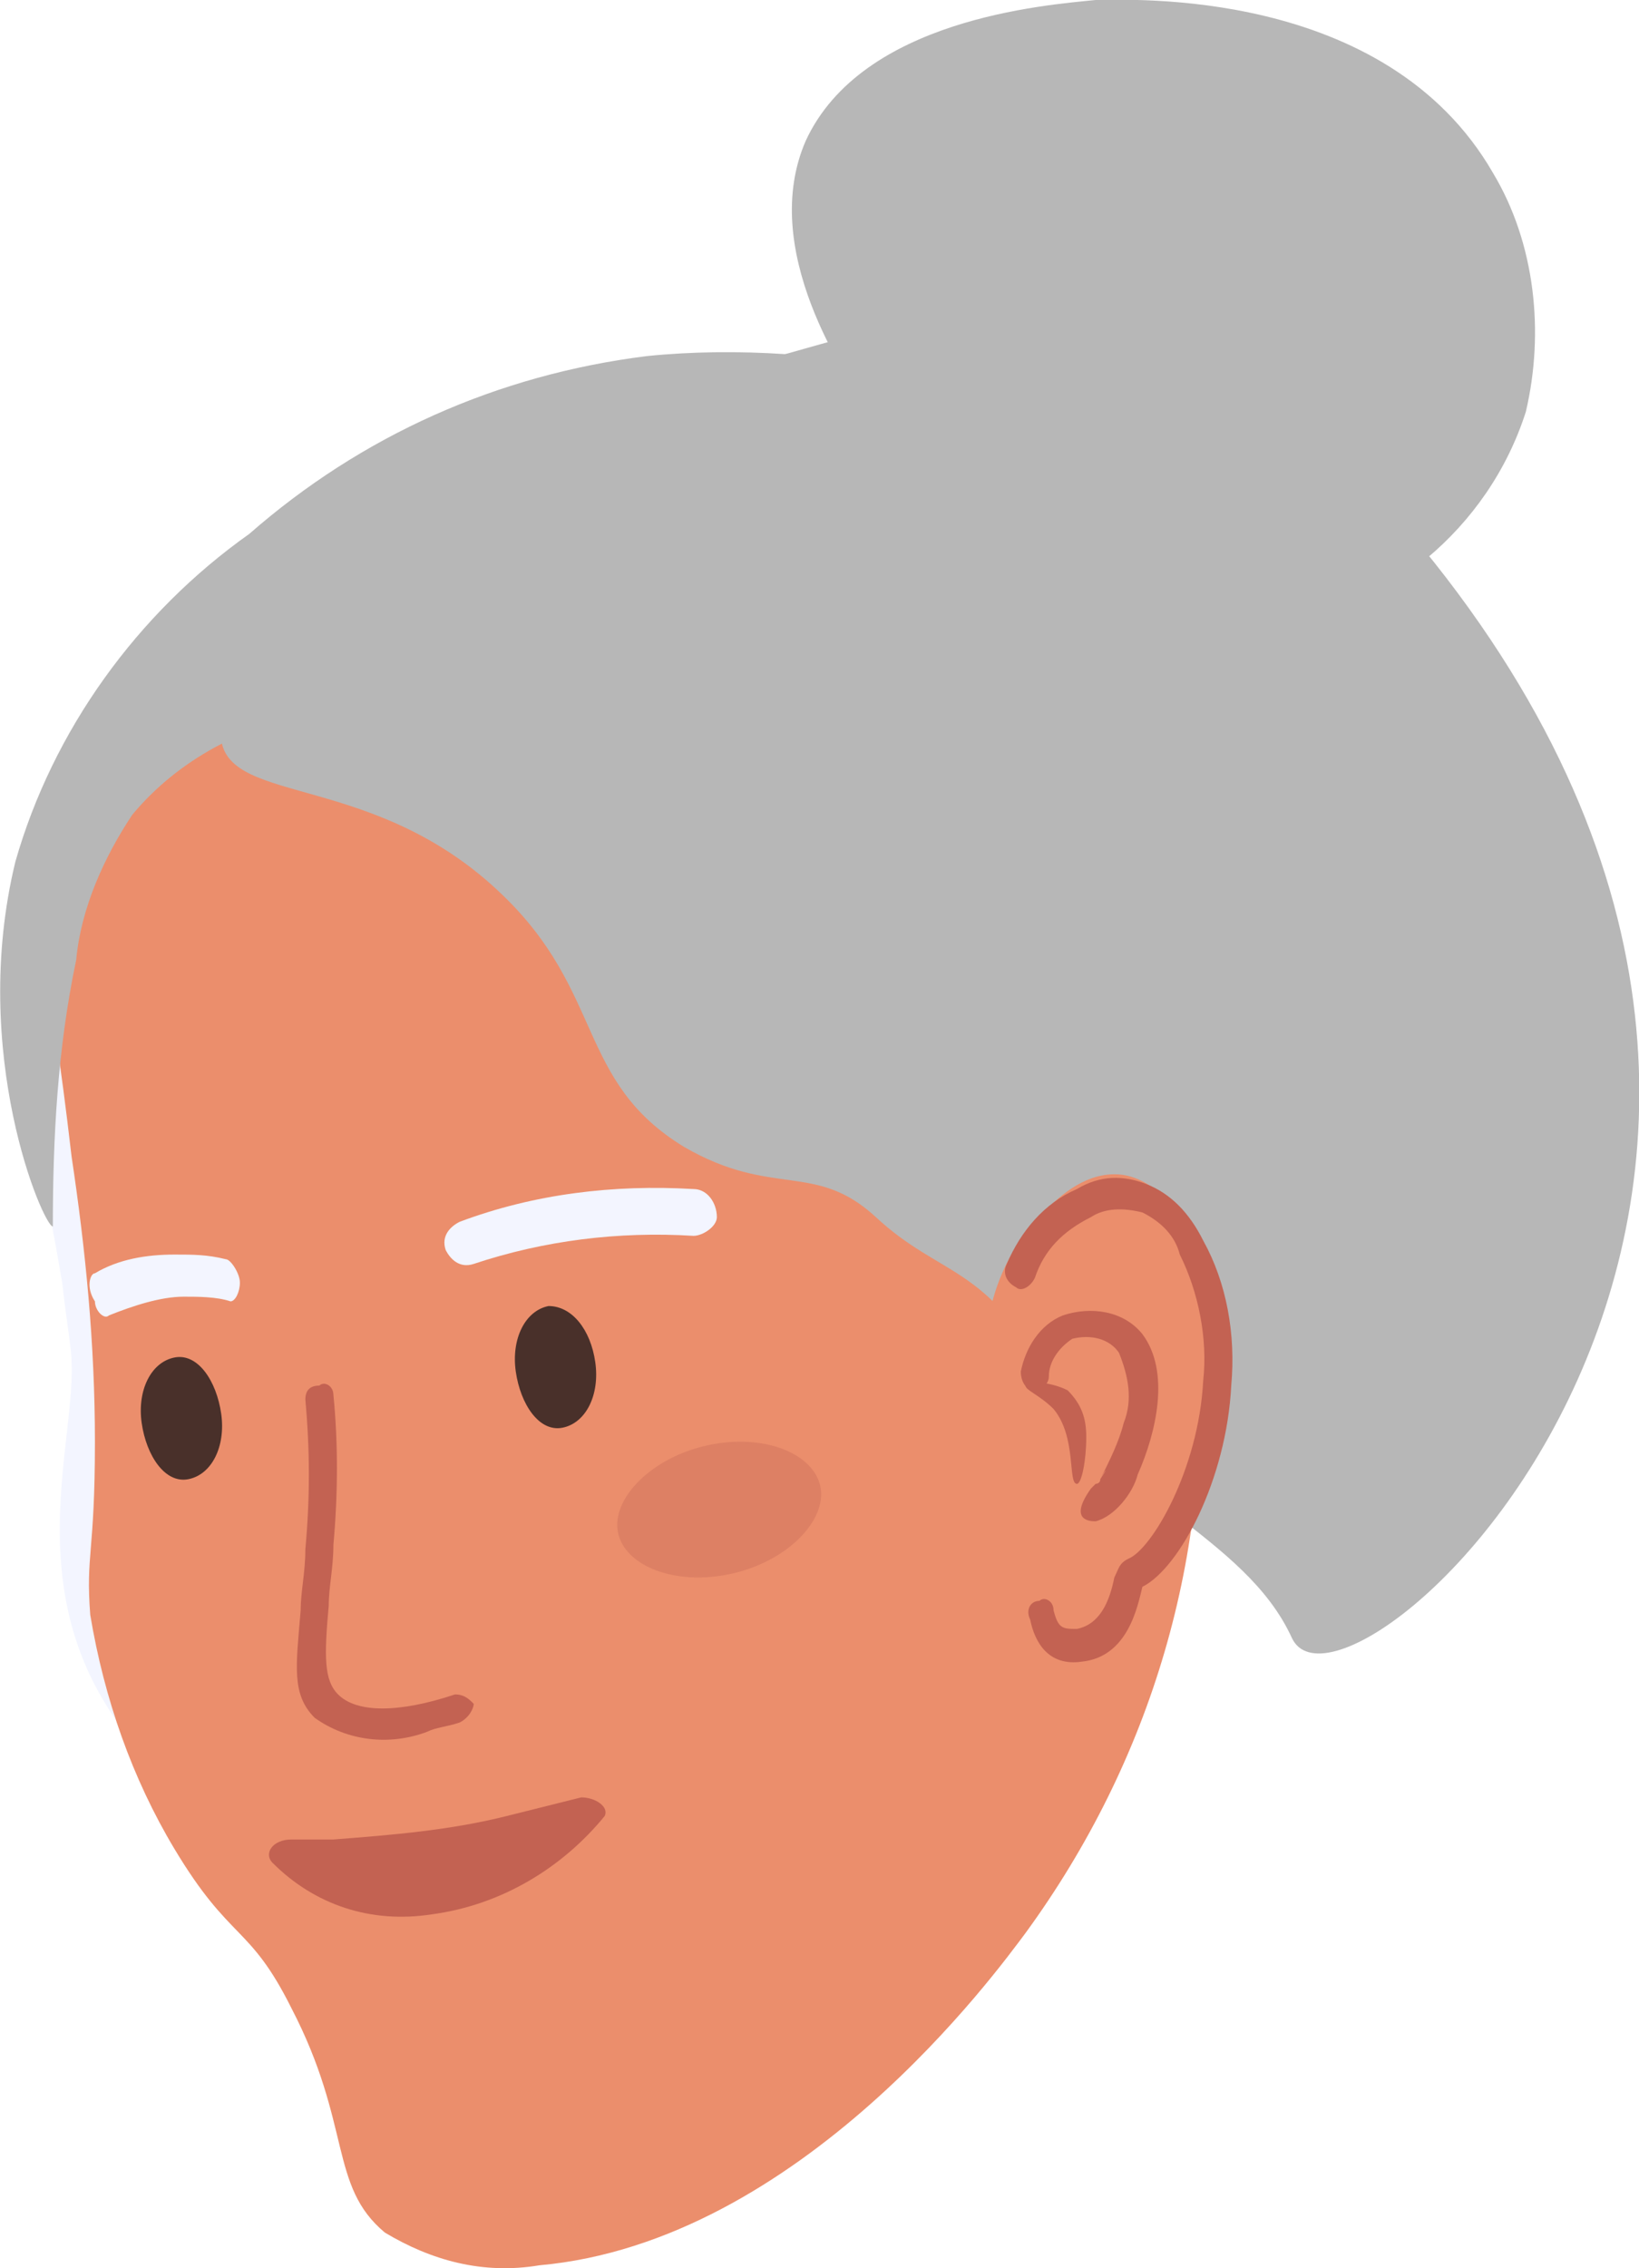
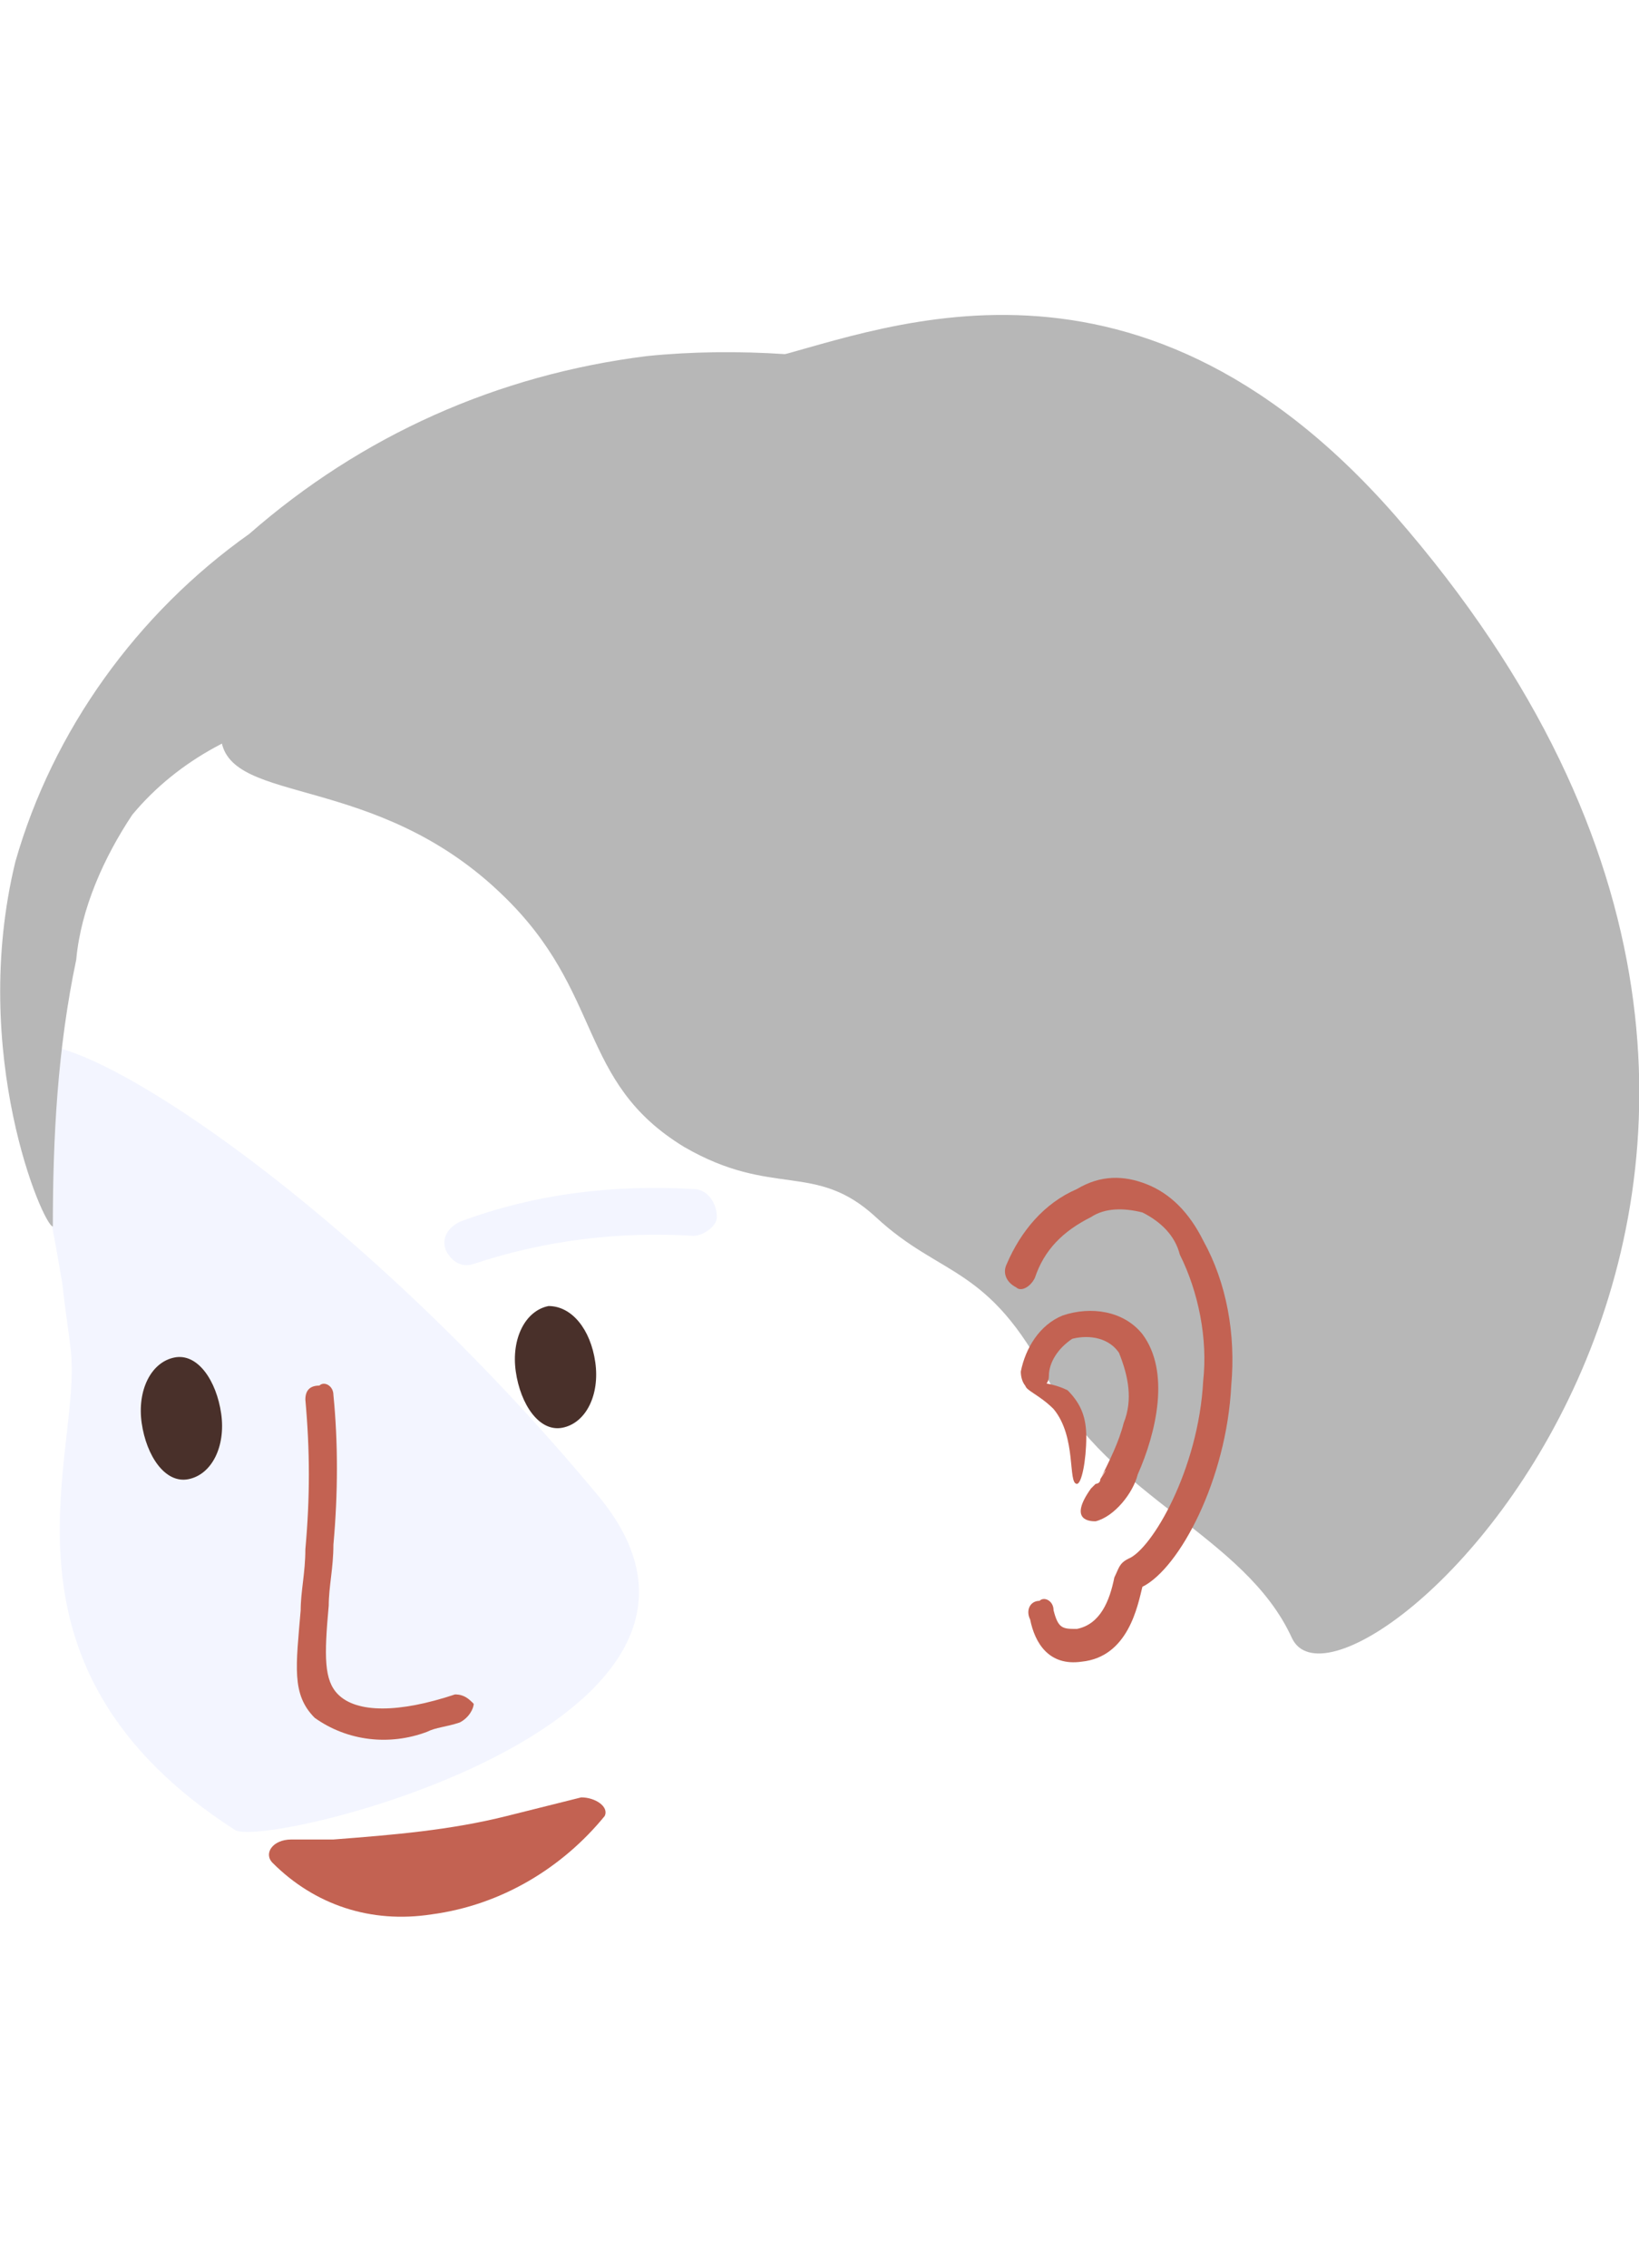
<svg xmlns="http://www.w3.org/2000/svg" id="Layer_2" viewBox="0 0 35.05 48.47">
  <defs>
    <style>.cls-1{fill:#b7b7b7;}.cls-2{fill:#c36252;}.cls-3{fill:#f3f5ff;}.cls-4{fill:#dd8064;}.cls-5{fill:#49302a;}.cls-6{fill:#eb8e6c;}</style>
  </defs>
  <g id="Layer_1-2">
    <path id="Path_78104" class="cls-3" d="m.53,22.41c-.3.3.1.9.8,5,.1.9.2,1.4.2,1.7.1,2.2-1.8,6.6,3.5,10,.7.4,11.7-2.3,7.8-7.1C7.53,25.61,1.43,21.71.53,22.41" />
-     <path id="Path_78107" class="cls-6" d="m.93,20.01c-.1.7.1.4.6,4.7.3,2,.5,4,.5,6.1,0,2.4-.2,2.4-.1,3.7.3,1.8.9,3.5,1.8,5,1.2,2,1.6,1.6,2.5,3.4,1.3,2.5.8,3.8,2,4.8,1,.6,2.1.9,3.3.7,5.6-.5,9.8-6.3,10.4-7.1,2.7-3.7,4-8.1,3.7-12.7-.1-.8-.9-9.4-8.1-13.7-1.4-.8-5-3-9.3-1.9-3.3.9-6.8,3.7-7.3,7" />
    <path id="Path_78108" class="cls-1" d="m6.73,15.21c-1.5.3-2.9,1-3.9,2.2-.6.9-1.1,2-1.2,3.1-.4,1.9-.5,3.8-.5,5.7-.2,0-1.8-3.7-.8-7.8.8-2.8,2.6-5.3,5-7,2.4-2.1,5.3-3.4,8.5-3.8,3.9-.4,8.4.7,8.4,1.8.1,1.7-12.2,5-15.5,5.8" />
    <path id="Path_78109" class="cls-1" d="m10.43,10.81c2.9-1.9,4.4-2.8,5.8-3.1,2.3-.5,7.9-3.2,13.6,3.3,12.4,14.2-1,26.5-2.2,24-1-2.2-3.9-3-5.2-5.5s-2.3-2.2-3.7-3.5c-1.3-1.2-2.2-.4-4.1-1.5-2.3-1.4-1.7-3.3-3.9-5.4-2.7-2.6-5.8-1.9-6-3.3-.1-1.2,1.8-2.5,5.7-5" />
-     <path id="Path_78110" class="cls-6" d="m24.03,25.11c-1.3-.2-2.3,1.6-2.4,1.7-1.5,2.6.1,7.3,1.6,7.6,1.4.2,3.5-3.1,3-6-.2-1.2-1-3.1-2.2-3.3" />
    <path id="Path_78111" class="cls-2" d="m23.33,31.81l-.1.1.1-.1" />
    <path id="Path_78112" class="cls-2" d="m22.73,28.11c-.5.2-.8.7-.9,1.2,0,.2.1.4.3.4h0c.1,0,.3-.1.3-.3,0-.3.2-.6.5-.8.4-.1.8,0,1,.3.2.5.3,1,.1,1.5-.1.4-.3.8-.5,1.2.1-.2.2-.3,0,0,0,.1-.1.1-.1.1l-.1.1c-.5.7,0,.7.1.7.4-.1.8-.6.9-1,.4-.9.7-2.2.1-3-.4-.5-1.1-.6-1.7-.4" />
    <path id="Path_78113" class="cls-2" d="m23.43,31.81l.1-.1h0l-.1.1h0" />
    <path id="Path_78114" class="cls-2" d="m24.53,25.31c-.5-.2-1-.2-1.5.1-.7.3-1.2.9-1.5,1.6-.1.2,0,.4.2.5.1.1.3,0,.4-.2h0c.2-.6.6-1,1.2-1.3.3-.2.7-.2,1.1-.1.4.2.7.5.8.9.4.8.6,1.8.5,2.7-.1,1.9-1.1,3.6-1.6,3.8-.2.1-.2.2-.3.4-.1.5-.3,1-.8,1.1h0c-.3,0-.4,0-.5-.4,0-.2-.2-.3-.3-.2h0c-.2,0-.3.2-.2.4h0c.1.5.4,1,1.1.9h0c1-.1,1.2-1.2,1.3-1.6h0c.8-.4,1.8-2.3,1.9-4.3.1-1.1-.1-2.2-.6-3.1-.3-.6-.7-1-1.2-1.2" />
    <path id="Path_78115" class="cls-2" d="m21.93,29.61c0,.1.3.2.6.5.5.6.3,1.6.5,1.6.1,0,.2-.5.2-1,0-.4-.1-.7-.4-1-.4-.2-.9-.2-.9-.1" />
    <path id="Path_78116" class="cls-3" d="m14.83,25.41c-1.7-.1-3.4.1-5,.7-.2.1-.4.3-.3.6.1.2.3.4.6.3,1.5-.5,3.1-.7,4.7-.6.2,0,.5-.2.5-.4h0c0-.3-.2-.6-.5-.6.1,0,0,0,0,0" />
    <path id="Path_78117" class="cls-3" d="m2.03,27.21c.5-.3,1.1-.4,1.7-.4.4,0,.7,0,1.1.1.1,0,.3.3.3.5s-.1.4-.2.4c-.3-.1-.7-.1-1-.1-.5,0-1.1.2-1.6.4-.1.1-.3-.1-.3-.3h0c-.2-.3-.1-.6,0-.6" />
    <path id="Path_78118" class="cls-2" d="m10.13,36.41c-.1-.1-.2-.2-.4-.2-1.2.4-2.1.4-2.5,0-.3-.3-.3-.8-.2-1.9,0-.4.1-.8.1-1.3.1-1.1.1-2.2,0-3.2,0-.2-.2-.3-.3-.2h0c-.2,0-.3.1-.3.3.1,1.1.1,2.1,0,3.2,0,.5-.1.9-.1,1.3-.1,1.2-.2,1.8.3,2.3.7.5,1.6.6,2.4.3.2-.1.4-.1.7-.2.2-.1.3-.3.3-.4h0Z" />
    <path id="Path_78119" class="cls-5" d="m11.73,27.91c-.5.1-.8.7-.7,1.4s.5,1.3,1,1.2.8-.7.7-1.4-.5-1.2-1-1.2" />
    <path id="Path_78120" class="cls-5" d="m3.73,29.01c-.5.1-.8.7-.7,1.4s.5,1.3,1,1.2.8-.7.7-1.4-.5-1.3-1-1.2" />
    <path id="Path_78121" class="cls-2" d="m12.43,38.41l-1.6.4c-1.2.3-2.4.4-3.7.5h-.9c-.4,0-.6.3-.4.5.9.9,2.1,1.3,3.4,1.1,1.5-.2,2.8-1,3.7-2.1.1-.2-.2-.4-.5-.4" />
-     <path id="Path_78122" class="cls-4" d="m15.03,30.91c-1.2.3-2,1.2-1.8,1.9s1.3,1.1,2.5.8,2-1.2,1.8-1.9-1.3-1.1-2.5-.8" />
-     <path id="Path_78123" class="cls-1" d="m18.73,9.01c-.7-1-2.5-3.7-1.5-6C18.43.41,22.33.11,23.43,0c.7,0,6.2-.3,8.5,3.7.9,1.5,1.1,3.4.7,5.1-.8,2.5-3,4.3-5.6,4.7-4.7.7-7.9-4-8.3-4.5" />
  </g>
</svg>